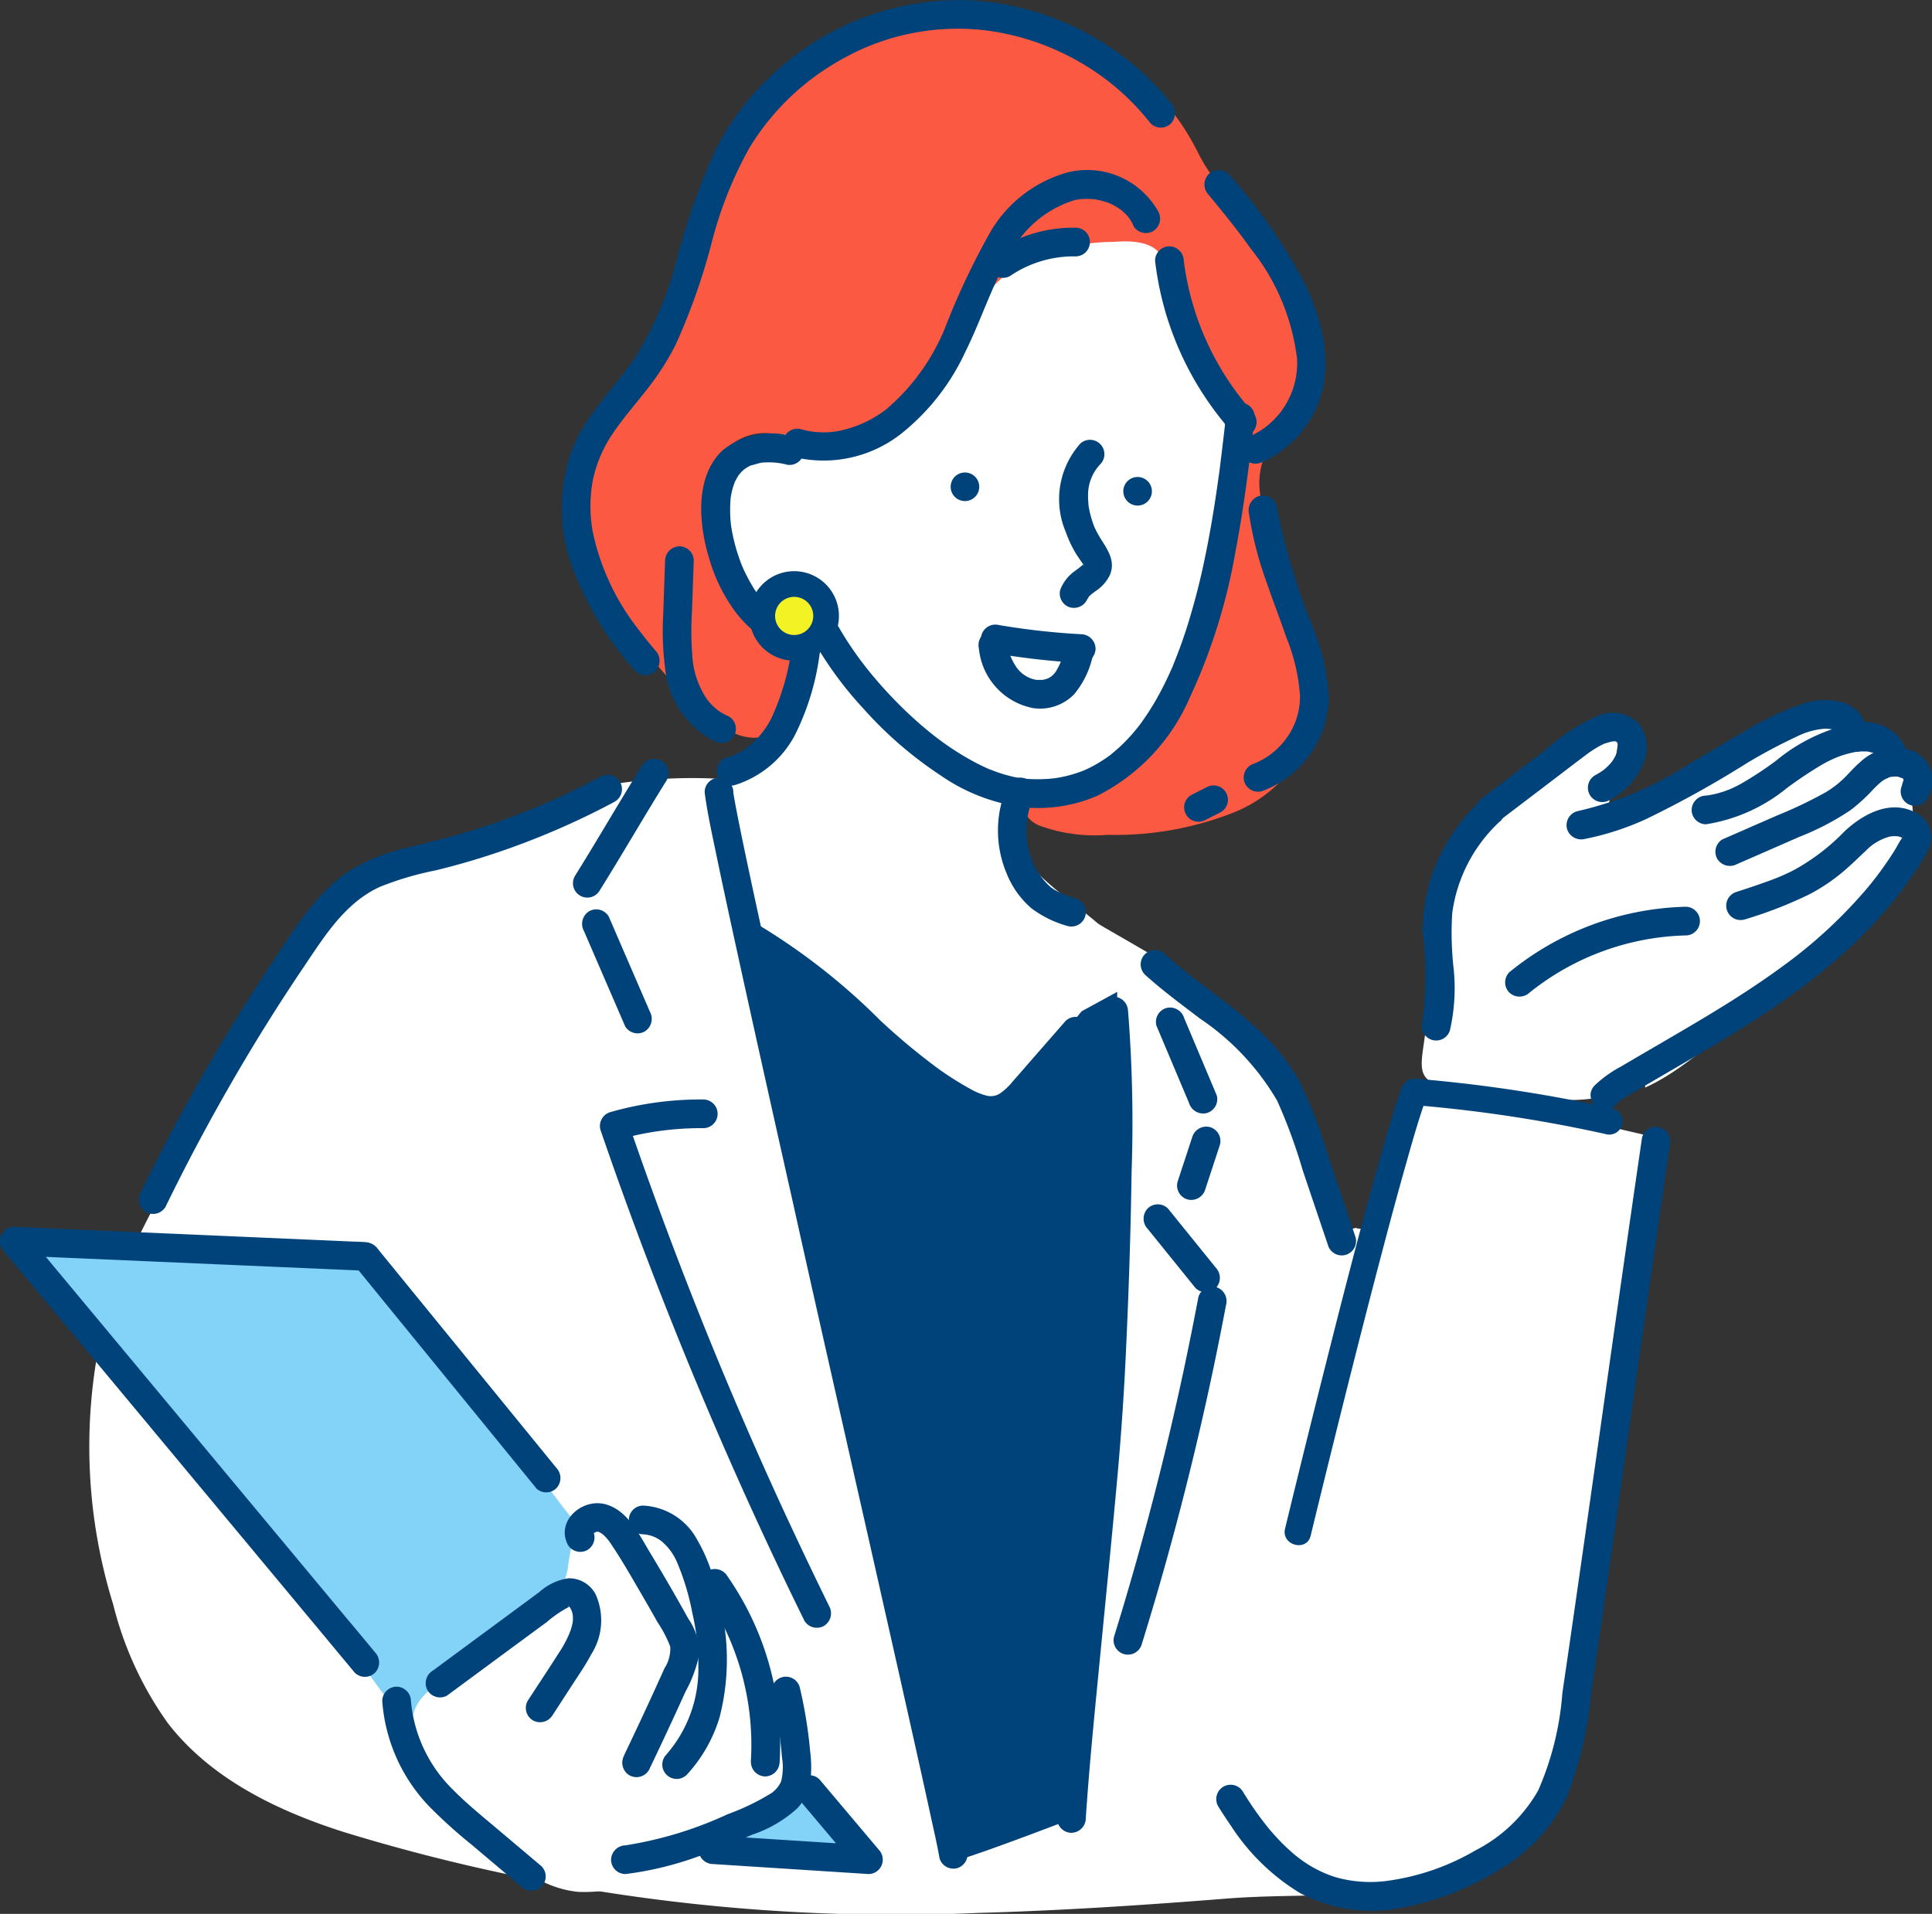
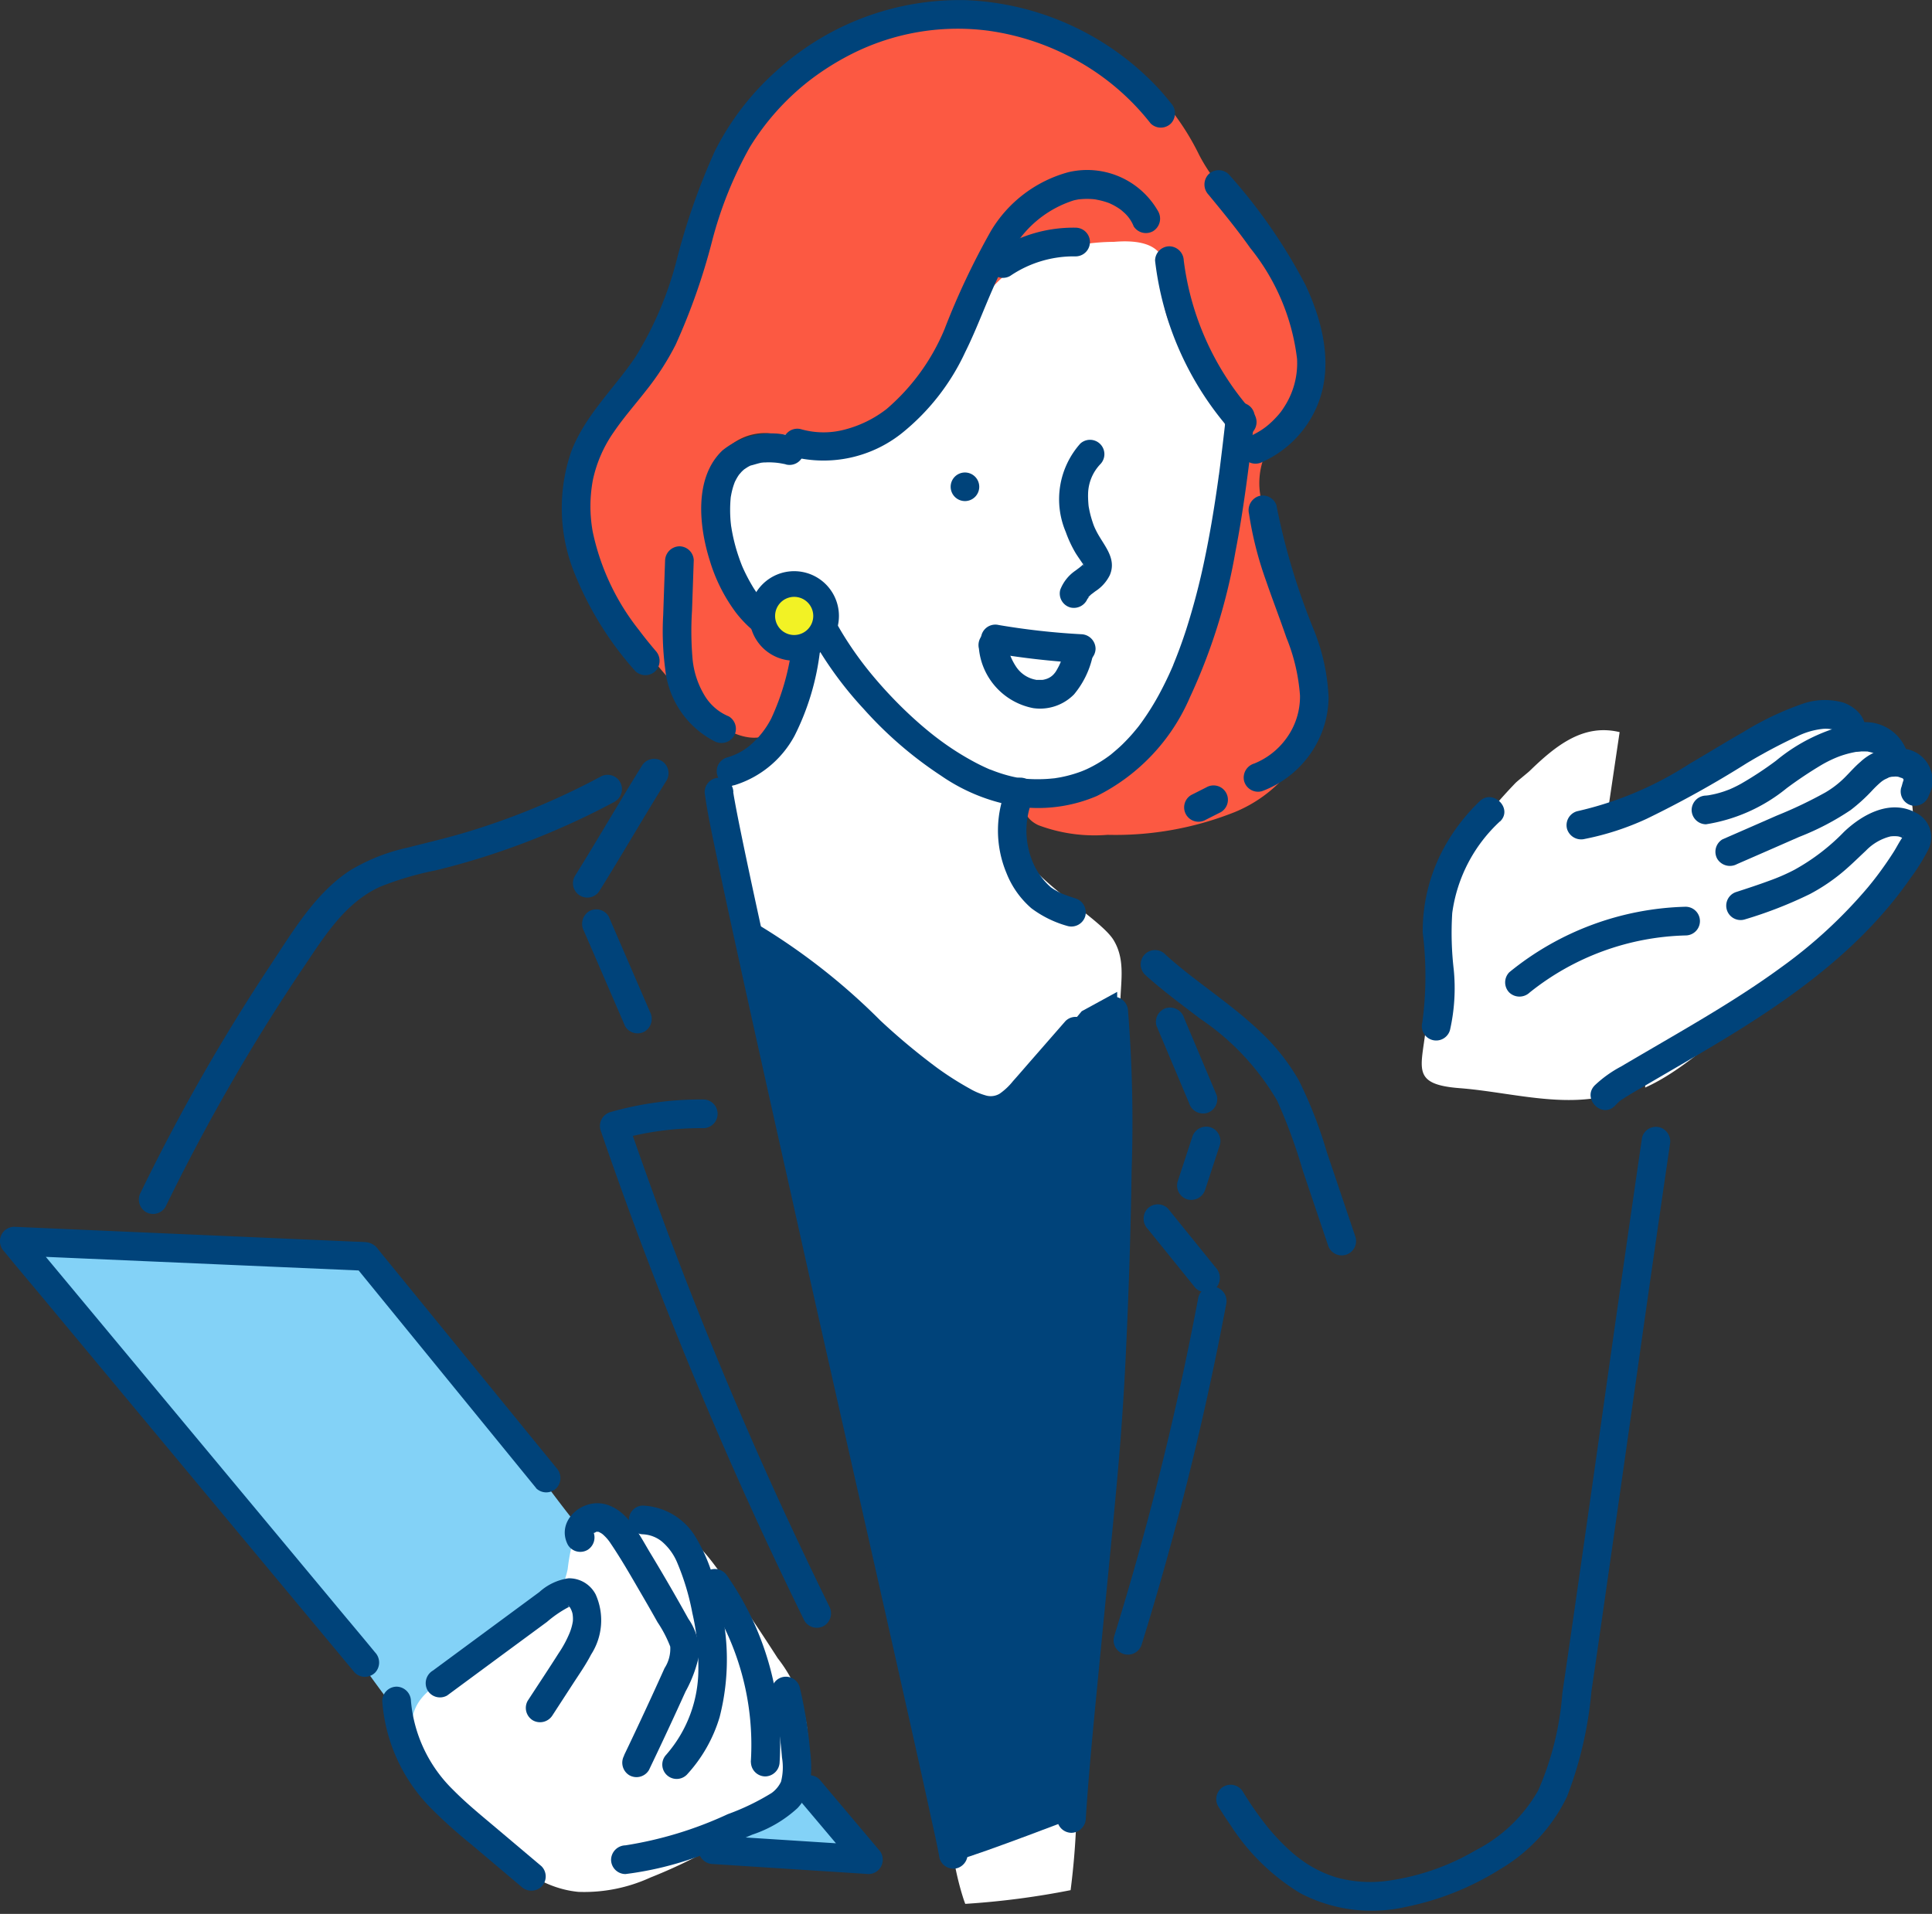
<svg xmlns="http://www.w3.org/2000/svg" id="グループ_14847" data-name="グループ 14847" width="96" height="95.112" viewBox="0 0 96 95.112">
  <rect x="0" y="0" width="96" height="95.112" fill="#333333" stroke="none" />
  <defs>
    <clipPath id="clip-path">
      <rect id="長方形_10682" data-name="長方形 10682" width="96" height="95.113" fill="none" />
    </clipPath>
  </defs>
  <g id="グループ_14435" data-name="グループ 14435" transform="translate(0)">
    <g id="グループ_14434" data-name="グループ 14434" clip-path="url(#clip-path)">
-       <path id="パス_58226" data-name="パス 58226" d="M18.952,80.336c.98-4.106,3.576-7.707,5.115-11.629.387-.987,2.141-2.4,2.552-3.373A20.736,20.736,0,0,1,28.795,60.7a17.381,17.381,0,0,1,4.032-3.292c.156-.105.313-.207.471-.31a38,38,0,0,0,5.8-1.353A13,13,0,0,0,44.172,52.9a25.633,25.633,0,0,1,8.5.025C57.9,53.843,62.7,56.27,67.2,59.012c1.546.944,3.1,1.79,4.594,2.7,1.41,1.112,3,2.034,4.01,3.566a.524.524,0,0,0,.173.169.467.467,0,0,0,.123.274,24.237,24.237,0,0,1,1.845,2.421c1,2.108,1.808,4.306,2.673,6.474a.52.52,0,0,0,.7.291.573.573,0,0,0,.544-.054,2.183,2.183,0,0,1,.094,1.3,24.208,24.208,0,0,0,1.67-5.346c.257-1.221-.119-2.768,1.333-2.941,1.647-.2,4.1.9,5.72,1.269l5.771,1.331c.038,5.271-1.116,10.443-2.189,15.573-1.084,5.185-1.5,10.468-2.849,15.587a10.134,10.134,0,0,1-1.107,2.856,6.9,6.9,0,0,1-3.894,2.813c-3.441,1.029-7.857.658-11.454.943-4.118.327-8.244.6-12.375.716a93.591,93.591,0,0,1-31.543-4.02c-3.322-1.059-6.626-2.66-8.75-5.423a17.283,17.283,0,0,1-2.707-5.889,26.515,26.515,0,0,1-.622-13.286" transform="translate(-13.958 -13.891)" fill="#fff" />
      <path id="パス_58227" data-name="パス 58227" d="M64.893,42.446c-.877.208-1.919.168-2.506.852-1.849,2.151,3.741,4.9,4.6,6.337.72,1.2.2,2.516.356,3.907.69,6.126-.175,12.272-.825,18.361-.475,4.453-.338,8.943-.77,13.4a37.158,37.158,0,0,0-.633,5.006,37.75,37.75,0,0,1-.269,6.531,39.95,39.95,0,0,1-5.234.681c-.032-.079-.06-.161-.087-.241-1.048-3.228-.678-6.715-1.635-9.941-.947-3.192-2.036-6.37-2.874-9.64-3-11.693-6-23.412-7.744-35.355a7.869,7.869,0,0,0,4.55-6.108,3.049,3.049,0,0,0-.116-1.51c-.465-1.161-1.432-.685-2.258-1.426a4.369,4.369,0,0,1-.957-1.383c-.9-1.85-1.752-4.41-.133-6.117.97-1.023,2.554-1.214,3.625-2.131,1.557-1.335,1.556-3.69,2.239-5.625A10.955,10.955,0,0,1,59.76,12.31,9.333,9.333,0,0,1,65.586,11.1c2.751.5,4.878,2.838,5.9,5.439,2.747,6.98,1.133,15.89-2.535,22.191-.95,1.63-2.224,3.278-4.06,3.713" transform="translate(-11.648 -2.908)" fill="#fff" />
      <path id="パス_58228" data-name="パス 58228" d="M62,.986A14.527,14.527,0,0,0,50.337,5.3a10.334,10.334,0,0,0-2.124,2.949c-.948,2.085-.921,4.494-1.755,6.628-1.122,2.875-3.715,5.032-4.622,7.982a9.725,9.725,0,0,0,.749,6.965,20,20,0,0,0,4.369,5.636c1,.962,2.5,1.923,3.669,1.173a2.862,2.862,0,0,0,.97-1.32,11.245,11.245,0,0,0,.695-2.137.666.666,0,0,0-.045-.548.74.74,0,0,0-.461-.208c-2.629-.558-4.219-3.38-4.468-6.056a5.422,5.422,0,0,1,.469-3.084,2.736,2.736,0,0,1,2.568-1.516c3.019.336,6.6-.023,8.471-2.858,1.274-1.933,1.864-4.084,3.922-5.423a10.308,10.308,0,0,1,4.828-1.224c.917-.078,2.086-.011,2.422.846a3.151,3.151,0,0,1,.017,1.368c-.132,1.957,1.346,3.591,2.373,5.262a5.16,5.16,0,0,1,.7,1.577,6.477,6.477,0,0,1,0,2.044,33.372,33.372,0,0,1-2.051,9.861c-1.337,3.094-3.822,5.878-7.087,6.717-.291.074-.633.174-.731.458-.126.366.257.7.61.859a7.93,7.93,0,0,0,3.428.476A16.008,16.008,0,0,0,73.566,40.6a6.8,6.8,0,0,0,4.043-4.708c.4-2.235-.675-4.43-1.473-6.556a28.126,28.126,0,0,1-1.162-3.954,3.664,3.664,0,0,1,.114-2.568c.452-.8,1.419-1.2,1.89-1.986a3.547,3.547,0,0,0,.3-2.19,14.7,14.7,0,0,0-2.1-6.137c-1.015-1.655-2.511-2.866-3.387-4.591A12.512,12.512,0,0,0,62,.986" transform="translate(-12.22 -0.24)" fill="#fc5942" />
      <path id="パス_58229" data-name="パス 58229" d="M12.395,66.413c-2.786,1.883-6.159.69-9.21.455-2.6-.2-1.818-1.1-1.644-3.422a38.044,38.044,0,0,1,.6-5.736c.5-2.191,2.293-4.428,3.812-6.008.088-.091.6-.5.695-.59,1.338-1.3,2.693-2.368,4.48-1.938q-.267,1.8-.535,3.608c2.18-.354,4.006-1.774,5.908-2.9s4.24-1.992,6.28-1.146a5.275,5.275,0,0,1,2.89,5.355,9.251,9.251,0,0,1-3.03,5.611c-1.564,1.507-3.429,2.336-5.2,3.588-1.633,1.153-3.217,2.73-5.043,3.547" transform="translate(69.35 -12.791)" fill="#fff" />
      <path id="パス_58230" data-name="パス 58230" d="M91.779,87.105a6.525,6.525,0,0,0-1.56-1.559,6.646,6.646,0,0,0-3.207-.726l-14.7-.81A173.669,173.669,0,0,1,87.86,103.18c2.921,4.178,6.014,8.767,10.853,10.374s10.173-.213,15.174.732c-3.935-4.845-8.08-9.488-12.269-14.111-3.629-4-6.471-8.824-9.839-13.07" transform="translate(-71.09 -22.203)" fill="#83d2f7" />
      <path id="パス_58231" data-name="パス 58231" d="M83.072,106.372a4.573,4.573,0,0,0,.544-1.4A9.754,9.754,0,0,1,84,103.149a1.471,1.471,0,0,1,1.418-1,9.383,9.383,0,0,1,1.165.483,5.387,5.387,0,0,0,1.271.034c1.463.051,2.536,1.348,3.379,2.545q1.454,2.064,2.818,4.188a7.134,7.134,0,0,1,1.512,4.054c-.107,2.011-1.809,3.547-3.506,4.631a25.369,25.369,0,0,1-4.33,2.215,7.9,7.9,0,0,1-3.569.714c-2.165-.2-3.9-1.848-5.265-3.538-.924-1.143-3.128-3.382-3-4.974.149-1.811,2.647-2.42,3.924-3.244a9.517,9.517,0,0,0,3.248-2.886" transform="translate(-55.408 -26.995)" fill="#fff" />
      <path id="パス_58232" data-name="パス 58232" d="M57.543,68.044a70.214,70.214,0,0,1,.175,7.987c-.043,3.013-.143,6.025-.285,9.034q-.15,3.208-.445,6.4c-.263,2.884-.553,5.766-.833,8.648-.241,2.482-.494,4.964-.672,7.451q-.022.3-.04.6a.73.73,0,0,1-.713.713.72.72,0,0,1-.714-.713c.141-2.336.385-4.667.61-7,.28-2.91.573-5.82.845-8.731.2-2.148.38-4.3.49-6.451q.223-4.4.31-8.81c.054-2.8.105-5.61-.093-8.4q-.026-.367-.063-.734a.717.717,0,0,1,.713-.713.729.729,0,0,1,.713.713" transform="translate(-1.49 -17.795)" fill="#00437a" />
-       <path id="パス_58233" data-name="パス 58233" d="M36.865,75.609a70.3,70.3,0,0,0-9.492-1.436l.636-.484c-.386,1.067-.7,2.163-1.006,3.253-.444,1.558-.864,3.124-1.276,4.691-.886,3.365-1.735,6.74-2.57,10.118q-.472,1.909-.936,3.82c-.2.825-1.472.476-1.272-.35q.972-4.01,1.981-8.01c.851-3.375,1.713-6.749,2.654-10.1.355-1.264.706-2.536,1.152-3.772a.675.675,0,0,1,.636-.484,72.973,72.973,0,0,1,9.843,1.483.66.66,0,1,1-.351,1.272" transform="translate(42.905 -19.254)" fill="#00437a" />
      <path id="パス_58234" data-name="パス 58234" d="M40.225,77.029q-.807,5.511-1.586,11.025-.747,5.261-1.5,10.521-.4,2.805-.811,5.609a19.224,19.224,0,0,1-1.215,5.227,8.463,8.463,0,0,1-3.32,3.6,14,14,0,0,1-4.717,1.88,7.645,7.645,0,0,1-5.218-.69,10.713,10.713,0,0,1-3.434-3.338c-.223-.319-.434-.645-.639-.976a.713.713,0,1,1,1.232-.72,16.43,16.43,0,0,0,1.236,1.767,11.234,11.234,0,0,0,.756.832q.19.189.391.366c.1.093.3.257.363.3a5.866,5.866,0,0,0,1.86.977,6.3,6.3,0,0,0,2.466.193,11.805,11.805,0,0,0,4.476-1.525,7.532,7.532,0,0,0,3.119-2.98,14.781,14.781,0,0,0,1.2-4.83q.4-2.721.789-5.445.733-5.106,1.454-10.215.748-5.281,1.514-10.558l.205-1.406a.717.717,0,0,1,.877-.5.731.731,0,0,1,.5.877" transform="translate(42.748 -20.12)" fill="#00437a" />
      <path id="パス_58235" data-name="パス 58235" d="M40.1,64.426c1.488,1.343,3.186,2.381,4.668,3.792a10.321,10.321,0,0,1,1.944,2.445A21.3,21.3,0,0,1,48.1,74.218q.715,2.12,1.431,4.24a.713.713,0,1,1-1.375.379q-.624-1.845-1.246-3.691a27.022,27.022,0,0,0-1.274-3.474,12.524,12.524,0,0,0-3.83-4.076c-.919-.7-1.852-1.387-2.711-2.162A.713.713,0,1,1,40.1,64.426" transform="translate(17.826 -16.973)" fill="#00437a" />
      <path id="パス_58236" data-name="パス 58236" d="M47.048,17.35a13.93,13.93,0,0,0,3.414,7.517.73.73,0,0,1,0,1.009.721.721,0,0,1-1.009,0,15.487,15.487,0,0,1-3.831-8.526.716.716,0,0,1,.713-.713.729.729,0,0,1,.712.713" transform="translate(11.773 -4.397)" fill="#00437a" />
      <path id="パス_58237" data-name="パス 58237" d="M80.4,6.136a12.159,12.159,0,0,0-3.612-3.1A12.529,12.529,0,0,0,72.3,1.522a11.693,11.693,0,0,0-6.756,1.16A13.321,13.321,0,0,0,63.526,3.94,12.421,12.421,0,0,0,60.48,7.317a19.526,19.526,0,0,0-1.887,4.72,31.376,31.376,0,0,1-1.8,5.1,13.332,13.332,0,0,1-1.478,2.287c-.53.68-1.093,1.315-1.574,2.02a6.521,6.521,0,0,0-1.057,2.407,7.1,7.1,0,0,0-.008,2.574,11.753,11.753,0,0,0,2.309,4.9c.258.347.533.682.812,1.013a.732.732,0,0,1,0,1.008.719.719,0,0,1-1.009,0,16.439,16.439,0,0,1-3.094-5.057,8.619,8.619,0,0,1-.077-5.875c.7-1.8,2.125-3.109,3.179-4.67a17.314,17.314,0,0,0,2.072-4.9,32.863,32.863,0,0,1,1.876-5.334A13.4,13.4,0,0,1,61.831,3.5a13.539,13.539,0,0,1,9.4-3.492,13.858,13.858,0,0,1,9.345,4.164c.294.3.57.623.832.954a.737.737,0,0,1,0,1.009.718.718,0,0,1-1.009,0" transform="translate(-23.224 0)" fill="#00437a" />
      <path id="パス_58238" data-name="パス 58238" d="M42.178,11.7a26.909,26.909,0,0,1,3.81,5.494c.97,2.067,1.5,4.494.3,6.583a5.309,5.309,0,0,1-2.429,2.212.736.736,0,0,1-.976-.255.719.719,0,0,1,.255-.976,4.685,4.685,0,0,0,.548-.28,3.353,3.353,0,0,0,.477-.344,4.575,4.575,0,0,0,.413-.405,2.8,2.8,0,0,0,.337-.439,3.987,3.987,0,0,0,.658-2.416,10.8,10.8,0,0,0-2.329-5.516c-.647-.916-1.359-1.783-2.072-2.648a.735.735,0,0,1,0-1.009.72.72,0,0,1,1.009,0" transform="translate(18.879 -3.037)" fill="#00437a" />
      <path id="パス_58239" data-name="パス 58239" d="M42.391,34a33.5,33.5,0,0,0,1.872,6.2,10.116,10.116,0,0,1,.713,3.315,4.963,4.963,0,0,1-.828,2.68,5.092,5.092,0,0,1-2.491,1.975.719.719,0,0,1-.877-.5.728.728,0,0,1,.5-.876,3.664,3.664,0,0,0,1.6-1.256,3.512,3.512,0,0,0,.675-2.124,9.4,9.4,0,0,0-.677-2.882c-.326-.949-.689-1.886-1.015-2.836a17.682,17.682,0,0,1-.842-3.32.738.738,0,0,1,.5-.877.718.718,0,0,1,.877.5" transform="translate(21.041 -8.849)" fill="#00437a" />
      <path id="パス_58240" data-name="パス 58240" d="M49.379,54.386l-.748.378a.713.713,0,0,1-.72-1.232l.748-.378a.713.713,0,0,1,.72,1.232" transform="translate(11.282 -14.025)" fill="#00437a" />
      <path id="パス_58241" data-name="パス 58241" d="M82.331,37.614q-.042,1.249-.086,2.5a15.973,15.973,0,0,0,.029,2.4,4.293,4.293,0,0,0,.58,1.775,2.519,2.519,0,0,0,.5.613,2.457,2.457,0,0,0,.72.452.718.718,0,0,1,.256.976.732.732,0,0,1-.976.255A4.564,4.564,0,0,1,80.914,43a14.36,14.36,0,0,1-.1-2.685q.046-1.351.094-2.7a.727.727,0,0,1,.713-.713.719.719,0,0,1,.712.713" transform="translate(-47.86 -9.753)" fill="#00437a" />
      <path id="パス_58242" data-name="パス 58242" d="M69.553,14.265a1.826,1.826,0,0,0-.52-.706c-.035-.032-.07-.063-.107-.092.012.01.07.052,0,0s-.135-.095-.206-.138-.143-.084-.218-.121c-.029-.015-.216-.1-.123-.061A3.548,3.548,0,0,0,67.9,13c-.082-.02-.165-.035-.248-.051s-.006,0,.01,0c-.06-.007-.12-.013-.18-.017a3.725,3.725,0,0,0-.471,0l-.145.011s-.12.015-.049.005-.045.009-.048.01c-.058.013-.117.023-.176.037a5.4,5.4,0,0,0-3.208,2.746c-.887,1.522-1.409,3.221-2.192,4.794a11.217,11.217,0,0,1-3.153,4.035,6.246,6.246,0,0,1-5.382,1.176.713.713,0,0,1,.38-1.375,4.088,4.088,0,0,0,2.2.008,5.7,5.7,0,0,0,2.045-1.012,10.555,10.555,0,0,0,2.874-3.953,36.838,36.838,0,0,1,2.309-4.892,6.448,6.448,0,0,1,3.855-2.926,4.055,4.055,0,0,1,4.462,1.955.732.732,0,0,1-.256.976.72.72,0,0,1-.976-.256" transform="translate(-13.23 -3.04)" fill="#00437a" />
      <path id="パス_58243" data-name="パス 58243" d="M61.227,16.806a5.613,5.613,0,0,0-3.248.97.713.713,0,1,1-.72-1.231,6.956,6.956,0,0,1,3.968-1.165.713.713,0,0,1,0,1.426" transform="translate(-7.782 -4.065)" fill="#00437a" />
      <path id="パス_58244" data-name="パス 58244" d="M80.216,43.667a12.593,12.593,0,0,1-1.262,4.2,5.092,5.092,0,0,1-2.965,2.45.713.713,0,0,1-.379-1.375,3.038,3.038,0,0,0,1.237-.692A4.37,4.37,0,0,0,77.8,47a12.1,12.1,0,0,0,1.04-3.716.719.719,0,0,1,.877-.5.73.73,0,0,1,.5.877" transform="translate(-39.473 -11.303)" fill="#00437a" />
      <path id="パス_58245" data-name="パス 58245" d="M66.572,53.247c.021.184-.035-.223-.007-.047.009.055.017.11.026.165.024.15.052.3.079.449.081.438.168.875.257,1.311.278,1.363.57,2.724.865,4.083Q68.4,62,69.019,64.8q.737,3.324,1.482,6.645.8,3.583,1.611,7.164.813,3.61,1.63,7.22.767,3.395,1.533,6.79.664,2.947,1.326,5.895.5,2.233.993,4.467c.188.859.381,1.718.552,2.582.018.094.037.188.053.283a.734.734,0,0,1-.5.877.718.718,0,0,1-.877-.5c-.119-.687-.279-1.368-.427-2.048q-.443-2.037-.9-4.071-.623-2.79-1.253-5.579-.747-3.321-1.5-6.64-.812-3.594-1.624-7.189T69.5,73.471q-.766-3.407-1.524-6.816-.656-2.945-1.3-5.894c-.326-1.491-.649-2.984-.959-4.478-.178-.855-.364-1.711-.5-2.572-.024-.154-.047-.309-.064-.463a.717.717,0,0,1,.713-.713.73.73,0,0,1,.713.713" transform="translate(-30.139 -13.884)" fill="#00437a" />
      <path id="パス_58246" data-name="パス 58246" d="M74.183,68.223l-1.656,1.9a14.387,14.387,0,0,1-1.491,1.633,2.411,2.411,0,0,1-2.227.526,6.938,6.938,0,0,1-1.906-.945,54.637,54.637,0,0,1-6.167-5.145,19.391,19.391,0,0,0-3.51-2.5.713.713,0,0,1,.72-1.231,31.632,31.632,0,0,1,6.028,4.733,32.39,32.39,0,0,0,2.841,2.368,15.774,15.774,0,0,0,1.61,1.023,3.333,3.333,0,0,0,.762.326.865.865,0,0,0,.714-.077,3.123,3.123,0,0,0,.664-.625c.3-.335.589-.674.884-1.011l1.724-1.974a.713.713,0,1,1,1.009,1.009" transform="translate(-20.231 -16.481)" fill="#00437a" />
      <path id="パス_58247" data-name="パス 58247" d="M58.877,53.6a4.047,4.047,0,0,0,0,3.123,3.411,3.411,0,0,0,.892,1.249c.093.082-.015-.007.044.033s.092.063.139.091a3.775,3.775,0,0,0,.358.189c.11.053-.013,0,.057.024s.114.044.171.065c.15.055.3.105.452.154a.728.728,0,0,1,.5.877.72.72,0,0,1-.877.5,5.409,5.409,0,0,1-1.8-.881,4.482,4.482,0,0,1-1.24-1.75,5.489,5.489,0,0,1,.071-4.392.718.718,0,0,1,.976-.256.73.73,0,0,1,.256.976" transform="translate(-7.561 -13.885)" fill="#00437a" />
      <path id="パス_58248" data-name="パス 58248" d="M68.408,27.913c-.258,2.239-.526,4.478-.955,6.692a28.7,28.7,0,0,1-2.264,7.242,9.8,9.8,0,0,1-4.623,4.9,7.441,7.441,0,0,1-3.558.569,9.235,9.235,0,0,1-4.185-1.58,19.49,19.49,0,0,1-3.846-3.321,18.347,18.347,0,0,1-2.753-3.864c-.164-.319-.309-.647-.444-.979a.718.718,0,0,1,.5-.877.731.731,0,0,1,.877.5c.05.122,0,.01-.007-.013l.046.107c.032.072.065.144.1.216.07.148.143.3.22.44.163.309.338.612.524.908a17.486,17.486,0,0,0,1.232,1.722,21.678,21.678,0,0,0,1.651,1.806q.428.418.88.811c.291.252.622.522.862.7a13.761,13.761,0,0,0,1.926,1.223q.228.118.462.225c.071.032.143.065.215.095-.113-.047-.007,0,.014,0l.183.071a7.255,7.255,0,0,0,.939.284c.148.033.3.06.446.083-.175-.027.068.006.1.009.076.007.152.013.227.018a7.6,7.6,0,0,0,.878,0c.132-.007.262-.02.394-.033.185-.019-.117.021.066-.009.075-.013.151-.024.226-.038a6.364,6.364,0,0,0,.748-.189c.117-.037.232-.077.346-.121.065-.026.2-.085.054-.02.066-.029.132-.058.2-.089a6.468,6.468,0,0,0,.655-.356c.109-.068.216-.138.321-.213.046-.032.092-.065.138-.1.026-.019.051-.039.077-.057.071-.051-.112.091-.011.007.2-.168.4-.335.585-.518s.36-.368.527-.563c.082-.1.163-.193.241-.292l.063-.08c-.013.016-.093.125-.018.022.04-.055.082-.11.122-.166a12.759,12.759,0,0,0,.895-1.434q.2-.373.383-.757c.06-.125.118-.252.174-.378.031-.068.06-.137.09-.205l.044-.1c-.038.088-.025.06,0-.012q.342-.834.621-1.692a34.377,34.377,0,0,0,.931-3.551c.242-1.152.438-2.314.607-3.479.021-.14.04-.28.06-.419.008-.06.016-.121.025-.181,0-.035.009-.068.014-.1.013-.092-.02.149,0,.011q.053-.4.1-.794.09-.722.172-1.443c.025-.213.049-.427.074-.641A.734.734,0,0,1,67.7,27.2a.718.718,0,0,1,.713.713" transform="translate(-6.065 -7.189)" fill="#00437a" />
      <path id="パス_58249" data-name="パス 58249" d="M78.3,30.818c-.063-.013-.127-.026-.191-.038-.039-.007-.226-.038-.15-.026s-.085-.01-.112-.013q-.1-.01-.2-.015c-.116-.006-.232-.008-.348,0-.051,0-.1,0-.152.008-.085.006-.171.025-.028,0-.2.038-.386.106-.581.151-.04.01.14-.07.018-.006-.035.019-.072.036-.108.056-.081.045-.153.1-.233.149-.035.019.119-.107.023-.015-.032.031-.067.06-.1.091-.06.058-.109.127-.168.185-.028.028.091-.134.019-.021-.025.038-.051.075-.075.114-.045.072-.085.148-.124.224s-.046.107,0-.007c-.015.038-.03.076-.044.114-.033.09-.063.182-.088.276s-.041.165-.058.248c-.008.043-.015.085-.024.128-.035.191.005-.082-.005.028a6.667,6.667,0,0,0-.007,1.206c.005.056.011.112.018.168,0,.027.025.186.009.074s.008.048.013.075c.009.057.018.114.029.171.04.22.089.438.146.655s.118.416.188.62c.032.093.065.187.1.28.02.053.041.107.062.16.01.023.02.045.028.068.032.091-.056-.124-.015-.036a8.794,8.794,0,0,0,.572,1.091q.082.128.17.252c.032.046.067.09.1.135-.071-.1-.057-.072,0,0a5.507,5.507,0,0,0,.715.714,2.051,2.051,0,0,0,1.975.48.735.735,0,0,1,.976.255.718.718,0,0,1-.255.976c-1.733.775-3.49-.213-4.564-1.6a8.3,8.3,0,0,1-1.3-2.585c-.536-1.694-.8-4.129.632-5.483a3.833,3.833,0,0,1,3.52-.676.713.713,0,1,1-.379,1.375" transform="translate(-39.26 -7.745)" fill="#00437a" />
      <path id="パス_58250" data-name="パス 58250" d="M57.429,30.9a2.2,2.2,0,0,0-.62,1.5c-.005.171.006.339.018.508.01.088.01.1,0,.029.007.049.015.1.024.145q.02.109.044.216a5.017,5.017,0,0,0,.142.5,2.547,2.547,0,0,0,.164.4c.349.72,1.056,1.36.689,2.225a2.012,2.012,0,0,1-.722.806L57,37.357c-.11.08.06-.065-.068.056-.049.047-.1.092-.144.143.13-.143-.053.165.015-.024a.732.732,0,0,1-.877.5.72.72,0,0,1-.5-.877,2.032,2.032,0,0,1,.756-.954l.193-.145c.029-.021.163-.137.045-.032.057-.05.111-.1.166-.155.117-.113-.092.068.013-.029q-.051.137-.015.022a.111.111,0,0,0,0,.108c.023-.045-.064-.145-.1-.2-.1-.149-.2-.289-.294-.44A5.978,5.978,0,0,1,55.7,34.28a4.158,4.158,0,0,1,.721-4.39A.714.714,0,0,1,57.429,30.9" transform="translate(-2.743 -7.844)" fill="#00437a" />
      <path id="パス_58251" data-name="パス 58251" d="M61.485,44.1A39.288,39.288,0,0,1,57,43.588a.714.714,0,0,1,.379-1.376,35.846,35.846,0,0,0,4.1.458.731.731,0,0,1,.713.714.719.719,0,0,1-.713.712" transform="translate(-7.754 -11.152)" fill="#00437a" />
      <path id="パス_58252" data-name="パス 58252" d="M62.319,43.876a4.422,4.422,0,0,1-.927,1.891,2.368,2.368,0,0,1-2.023.68,3.343,3.343,0,0,1-2.7-2.958.734.734,0,0,1,.5-.877.718.718,0,0,1,.877.5,2.932,2.932,0,0,0,.492,1.308,1.5,1.5,0,0,0,1,.624c.125.019-.08,0,.046,0,.065,0,.13,0,.2,0,.026,0,.119-.011.043,0A1.351,1.351,0,0,0,60.009,45a.851.851,0,0,0,.428-.3c-.043.051.024-.029.032-.04a1.874,1.874,0,0,0,.1-.168c.033-.057.063-.116.093-.176,0-.007.051-.111.026-.051a6.524,6.524,0,0,0,.253-.769.713.713,0,1,1,1.375.379" transform="translate(-8.027 -11.256)" fill="#00437a" />
      <path id="パス_58253" data-name="パス 58253" d="M89.987,52.332c-1.129,1.809-2.193,3.659-3.323,5.469a.713.713,0,1,1-1.231-.72c1.129-1.809,2.193-3.659,3.322-5.469a.713.713,0,1,1,1.232.72" transform="translate(-56.865 -13.548)" fill="#00437a" />
      <path id="パス_58254" data-name="パス 58254" d="M87.792,61.779l2.049,4.738a.737.737,0,0,1-.256.976.718.718,0,0,1-.976-.255q-1.024-2.369-2.049-4.739a.737.737,0,0,1,.256-.976.719.719,0,0,1,.976.256" transform="translate(-57.546 -16.236)" fill="#00437a" />
      <path id="パス_58255" data-name="パス 58255" d="M79.5,75.693a14.911,14.911,0,0,0-4.232.575l.5-.877q1.651,4.813,3.535,9.541,1.878,4.711,3.991,9.324,1.2,2.613,2.466,5.193a.732.732,0,0,1-.256.976.719.719,0,0,1-.976-.256q-2.267-4.612-4.305-9.331-2.053-4.756-3.873-9.608-1.017-2.716-1.958-5.46a.721.721,0,0,1,.5-.877,16.334,16.334,0,0,1,4.611-.626.713.713,0,0,1,0,1.426" transform="translate(-44.558 -19.628)" fill="#00437a" />
      <path id="パス_58256" data-name="パス 58256" d="M49.669,68.578l1.621,3.845a.717.717,0,0,1-.5.877.732.732,0,0,1-.877-.5l-1.621-3.845a.717.717,0,0,1,.5-.877.732.732,0,0,1,.877.5" transform="translate(9.17 -17.986)" fill="#00437a" />
      <path id="パス_58257" data-name="パス 58257" d="M50.185,77l-.729,2.22a.729.729,0,0,1-.877.5.72.72,0,0,1-.5-.877l.729-2.22a.729.729,0,0,1,.877-.5.72.72,0,0,1,.5.877" transform="translate(10.433 -20.112)" fill="#00437a" />
      <path id="パス_58258" data-name="パス 58258" d="M49.308,81.557q1.19,1.472,2.38,2.944a.736.736,0,0,1,0,1.009.719.719,0,0,1-1.009,0q-1.19-1.472-2.38-2.944a.736.736,0,0,1,0-1.009.719.719,0,0,1,1.009,0" transform="translate(8.726 -21.5)" fill="#00437a" />
      <path id="パス_58259" data-name="パス 58259" d="M53.248,87.811q-1.256,6.662-3.1,13.193-.521,1.842-1.088,3.67a.713.713,0,1,1-1.375-.379q2.006-6.475,3.431-13.109.4-1.873.756-3.754a.719.719,0,0,1,.877-.5.727.727,0,0,1,.5.876" transform="translate(7.675 -22.97)" fill="#00437a" />
      <path id="パス_58260" data-name="パス 58260" d="M74.694,41.034a1.586,1.586,0,1,0,1.586-1.586,1.586,1.586,0,0,0-1.586,1.586" transform="translate(-36.818 -10.426)" fill="#f2f225" />
      <path id="パス_58261" data-name="パス 58261" d="M76.049,43.03a2.224,2.224,0,1,0-2.224-2.224,2.227,2.227,0,0,0,2.224,2.224m0-3.172a.948.948,0,1,1-.948.948.949.949,0,0,1,.948-.948" transform="translate(-36.587 -10.197)" fill="#00437a" />
      <path id="パス_58262" data-name="パス 58262" d="M24.638,62.674a12.9,12.9,0,0,0-7.751,2.838.734.734,0,0,1-1.009,0,.719.719,0,0,1,0-1.009,14.428,14.428,0,0,1,8.759-3.255.713.713,0,0,1,0,1.426" transform="translate(59.119 -16.187)" fill="#00437a" />
      <path id="パス_58263" data-name="パス 58263" d="M7.3,58.734c.539-.176,1.079-.352,1.61-.549a9.823,9.823,0,0,0,1.238-.537,10.447,10.447,0,0,0,2.487-1.9c.923-.877,2.307-1.629,3.564-.944a1.356,1.356,0,0,1,.634,1.8,9.908,9.908,0,0,1-.887,1.432c-2.486,3.594-6.061,6.1-9.764,8.314-1.063.635-2.136,1.253-3.205,1.879-.454.266-.917.524-1.358.811-.049.032-.1.066-.145.1-.132.088.135-.128-.006.007-.074.071-.147.142-.219.216-.639.662-1.646-.347-1.009-1.008a5.933,5.933,0,0,1,1.312-.941c.925-.546,1.855-1.084,2.782-1.627,1.764-1.034,3.52-2.09,5.173-3.3A23.861,23.861,0,0,0,13.826,58.5c.311-.377.557-.7.845-1.112q.219-.312.424-.634c.154-.241.283-.512.451-.742.057-.077.015-.141.018.015,0,.039.034.066.035.1,0-.051-.054-.068-.115-.093a.567.567,0,0,0-.205-.06,1.6,1.6,0,0,0-.342.006,2.555,2.555,0,0,0-1.221.71c-.461.43-.9.873-1.4,1.26a9.35,9.35,0,0,1-1.378.893A20.879,20.879,0,0,1,7.683,60.11.713.713,0,0,1,7.3,58.734" transform="translate(78.998 -14.414)" fill="#00437a" />
      <path id="パス_58264" data-name="パス 58264" d="M9.227,52.5c.042-.116.065-.246.111-.358.017-.04-.031-.154.028-.017a.82.82,0,0,0-.057-.1q.082.1,0,.015c.071.049.073.051.005.005a1.112,1.112,0,0,0-.1-.058c.14.073-.09-.019-.124-.03-.083-.015-.084-.018,0-.006-.043,0-.087-.007-.131-.009s-.294.024-.137,0A1.783,1.783,0,0,0,8.566,52c.149-.048-.132.073-.168.094a1.339,1.339,0,0,0-.188.132,5.206,5.206,0,0,0-.416.4,8.625,8.625,0,0,1-1.081.984,13.051,13.051,0,0,1-2.554,1.332q-1.545.679-3.091,1.352a.736.736,0,0,1-.976-.255.718.718,0,0,1,.256-.976q1.353-.589,2.705-1.183a21.4,21.4,0,0,0,2.414-1.151,4.8,4.8,0,0,0,.916-.7c.275-.27.525-.566.82-.816a2.543,2.543,0,0,1,2.262-.639,1.586,1.586,0,0,1,1.138,2.3.731.731,0,0,1-.877.5.719.719,0,0,1-.5-.877" transform="translate(85.242 -13.352)" fill="#00437a" />
      <path id="パス_58265" data-name="パス 58265" d="M12.516,50.245a5.043,5.043,0,0,0-1.048.258,5.986,5.986,0,0,0-.86.411,20.438,20.438,0,0,0-1.743,1.162,8.4,8.4,0,0,1-4.018,1.8.719.719,0,0,1-.714-.714.729.729,0,0,1,.714-.713l.146-.015q-.1.013.026-.007c.094-.019.188-.035.282-.058a4.916,4.916,0,0,0,.477-.139c.067-.024.132-.049.2-.074s.088-.035.026-.009l.129-.057c.15-.068.3-.143.443-.222A17.389,17.389,0,0,0,8.323,50.72a8.829,8.829,0,0,1,3.815-1.85.738.738,0,0,1,.877.5.718.718,0,0,1-.5.877" transform="translate(79.923 -12.913)" fill="#00437a" />
      <path id="パス_58266" data-name="パス 58266" d="M3.52,50.484c-.026-.079-.024-.079.005,0-.038-.059-.042-.068-.012-.028.1.058-.132-.116-.044-.045.056.044-.121-.067-.145-.079.11.054-.052-.016-.083-.025-.068-.021-.135-.035-.2-.05-.154-.035.052-.008-.094-.011a3.645,3.645,0,0,0-.491.013.717.717,0,0,1-.713-.713.729.729,0,0,1,.713-.713A2.179,2.179,0,0,1,4.9,50.105a.713.713,0,1,1-1.375.379" transform="translate(89.798 -12.901)" fill="#00437a" />
      <path id="パス_58267" data-name="パス 58267" d="M17.914,48.627c.063-.176.016.105.016.132,0-.025.031.1.038.089s-.131-.078-.078-.061a1.688,1.688,0,0,0-.628-.071,3.753,3.753,0,0,0-1.3.378,27.34,27.34,0,0,0-2.482,1.32,51.328,51.328,0,0,1-4.992,2.774,13.594,13.594,0,0,1-3.075,1,.733.733,0,0,1-.878-.5.72.72,0,0,1,.5-.877,17.23,17.23,0,0,0,5.578-2.353c.9-.524,1.779-1.07,2.682-1.583a14.976,14.976,0,0,1,2.934-1.4,3.387,3.387,0,0,1,2.041-.062c.639.224,1.283.857,1.02,1.594a.731.731,0,0,1-.877.5.719.719,0,0,1-.5-.877" transform="translate(73.33 -12.496)" fill="#00437a" />
-       <path id="パス_58268" data-name="パス 58268" d="M19.626,52.347q1.533-1.163,3.063-2.327a9.4,9.4,0,0,1,2.728-1.755,1.816,1.816,0,0,1,1.913.4,1.914,1.914,0,0,1,.3,1.872,3.537,3.537,0,0,1-1.716,1.944.713.713,0,1,1-.719-1.231,3.855,3.855,0,0,0,.435-.274c-.105.077.033-.029.066-.059a2.534,2.534,0,0,0,.187-.18c.051-.053.1-.109.145-.165-.09.106,0,0,.03-.046a2.7,2.7,0,0,0,.2-.367c-.057.123-.023.054,0-.023.019-.056.032-.113.047-.169.043-.178.028-.01.005,0,.024-.015.006-.169.007-.2s-.006-.039,0-.057c.015-.083.04.158.013.079a.842.842,0,0,1-.028-.122c-.033-.159.066.078.008.01-.018-.022-.108-.188-.034-.068s-.035-.018-.046-.036c-.034-.059.069.079.077.06s-.052-.027-.057-.036a.522.522,0,0,0-.061-.032c-.066.021.185.049.069.033a.6.6,0,0,1-.071-.02c-.049-.015-.118.013-.021-.007.117-.024-.031,0-.072,0-.085,0-.188.033-.041,0a4.153,4.153,0,0,0-.421.119c-.125.045-.028.013,0,0-.041.019-.082.038-.121.058-.085.043-.169.089-.252.138a6.152,6.152,0,0,0-.547.371c-.45.337-.895.68-1.342,1.02l-3.022,2.3a.718.718,0,0,1-.976-.256.731.731,0,0,1,.255-.976" transform="translate(54.075 -12.728)" fill="#00437a" />
      <path id="パス_58269" data-name="パス 58269" d="M32.763,55.044A7.579,7.579,0,0,0,30.389,59.6a15.765,15.765,0,0,0,.075,2.813,9.434,9.434,0,0,1-.186,3,.713.713,0,0,1-1.375-.38,17.288,17.288,0,0,0,.019-4.458,8.663,8.663,0,0,1,1.218-4.5,9.607,9.607,0,0,1,1.614-2.031c.663-.635,1.672.372,1.009,1.009" transform="translate(41.772 -14.228)" fill="#00437a" />
      <path id="パス_58270" data-name="パス 58270" d="M90.214,111.2l5.3-3.91a2.718,2.718,0,0,1,1.449-.682,1.486,1.486,0,0,1,1.346.8,3.137,3.137,0,0,1-.225,2.987c-.255.494-.575.953-.878,1.418l-1.039,1.6a.728.728,0,0,1-.976.255.721.721,0,0,1-.256-.976c.514-.789,1.037-1.574,1.542-2.37a5.582,5.582,0,0,0,.548-1.022,2.576,2.576,0,0,0,.152-.558,1.528,1.528,0,0,0-.019-.386,1.039,1.039,0,0,0-.125-.3c-.049-.053-.017-.026,0-.012-.185-.16-.052-.02-.05-.021.085-.014-.023.021-.037.027a5.741,5.741,0,0,0-1.055.725l-2.308,1.7-2.65,1.956a.718.718,0,0,1-.976-.256.73.73,0,0,1,.256-.976" transform="translate(-68.712 -28.174)" fill="#00437a" />
      <path id="パス_58271" data-name="パス 58271" d="M86.207,114.06q.681-1.42,1.339-2.851.34-.739.673-1.481a1.773,1.773,0,0,0,.282-1.07,6.076,6.076,0,0,0-.633-1.214q-.375-.669-.761-1.331c-.506-.868-1.006-1.752-1.569-2.585a2.055,2.055,0,0,0-.337-.4.686.686,0,0,0-.194-.138c-.068-.038-.021-.016,0-.009l-.121-.042c.088.03-.1.012-.012,0s-.105.028-.1.028c.131-.041-.146.1-.038.013a.728.728,0,0,0-.093.091c.072-.083.01.008,0,.008.027,0,.033-.111.012,0a.283.283,0,0,0-.01-.2.729.729,0,0,1-.256.976.72.72,0,0,1-.976-.256c-.607-1.177.7-2.321,1.862-2.016,1.129.3,1.7,1.55,2.257,2.464q.966,1.6,1.869,3.228a2.956,2.956,0,0,1,.534,1.8,6.494,6.494,0,0,1-.675,1.819q-.887,1.96-1.818,3.9a.72.72,0,0,1-.976.256.728.728,0,0,1-.256-.976" transform="translate(-55.197 -26.83)" fill="#00437a" />
      <path id="パス_58272" data-name="パス 58272" d="M83.258,114.064a6.452,6.452,0,0,0,1.585-4.324,11.581,11.581,0,0,0-.3-2.709,12.159,12.159,0,0,0-.763-2.526,2.774,2.774,0,0,0-.755-1.026,1.618,1.618,0,0,0-.949-.355.714.714,0,0,1,0-1.427,3.229,3.229,0,0,1,2.548,1.43,8.412,8.412,0,0,1,1.126,2.837,11.5,11.5,0,0,1,.149,6.247,7.294,7.294,0,0,1-1.63,2.862.713.713,0,0,1-1.009-1.009" transform="translate(-50.142 -26.877)" fill="#00437a" />
      <path id="パス_58273" data-name="パス 58273" d="M80.3,115.576a13.324,13.324,0,0,0-2.4-8.526.719.719,0,0,1,.256-.976.728.728,0,0,1,.976.256,14.608,14.608,0,0,1,2.6,9.246.73.73,0,0,1-.713.713.719.719,0,0,1-.713-.713" transform="translate(-42.993 -28.009)" fill="#00437a" />
      <path id="パス_58274" data-name="パス 58274" d="M85.074,113.783a22.61,22.61,0,0,1,.519,3.192A6.26,6.26,0,0,1,85.6,118.5a2.475,2.475,0,0,1-.635,1.287,6.2,6.2,0,0,1-2.249,1.32c-.947.409-1.9.812-2.871,1.15a16.482,16.482,0,0,1-3.432.809.717.717,0,0,1-.713-.714.73.73,0,0,1,.713-.713,19.044,19.044,0,0,0,5.085-1.549,11.8,11.8,0,0,0,2.177-1.051,1.467,1.467,0,0,0,.469-.562,2.885,2.885,0,0,0,.049-1.2,19.916,19.916,0,0,0-.493-3.116.713.713,0,1,1,1.375-.379" transform="translate(-45.336 -29.934)" fill="#00437a" />
      <path id="パス_58275" data-name="パス 58275" d="M100.539,123.865l-2.487-2.1a24.4,24.4,0,0,1-2.107-1.907,8.442,8.442,0,0,1-2.312-5.215.719.719,0,0,1,.713-.714.727.727,0,0,1,.713.714,7.024,7.024,0,0,0,2.088,4.408c.649.659,1.368,1.246,2.074,1.841l2.327,1.964a.719.719,0,0,1,0,1.009.729.729,0,0,1-1.009,0" transform="translate(-74.639 -30.11)" fill="#00437a" />
      <path id="パス_58276" data-name="パス 58276" d="M71.583,122.9l6.784.436.952.061-.5,1.217-2.575-3.052-.368-.436a.732.732,0,0,1,0-1.008.719.719,0,0,1,1.009,0l2.575,3.052.368.436a.722.722,0,0,1,.147.778.706.706,0,0,1-.651.438l-6.784-.436-.952-.061a.729.729,0,0,1-.713-.713.719.719,0,0,1,.713-.713" transform="translate(-36.167 -31.691)" fill="#00437a" />
      <path id="パス_58277" data-name="パス 58277" d="M119.272,95.853l-3.052-3.743L111.4,86.2l-1.107-1.358.5.208-5.931-.258-9.38-.408-2.146-.093.5-1.218,1.731,2.08,4.157,4.995,5.049,6.065,4.349,5.225c.7.847,1.416,1.688,2.114,2.54l.03.036a.733.733,0,0,1,0,1.009.719.719,0,0,1-1.009,0l-1.73-2.08-4.158-4.995-5.048-6.065-4.349-5.226c-.7-.846-1.418-1.686-2.114-2.54l-.029-.035a.726.726,0,0,1-.148-.779.711.711,0,0,1,.652-.438l5.037.22,8.866.386,2.951.129c.192.008.386.011.578.025a.829.829,0,0,1,.669.38l4.486,5.5,4.281,5.251.075.091a.735.735,0,0,1,0,1.009.719.719,0,0,1-1.009,0" transform="translate(-92.629 -21.899)" fill="#00437a" />
      <path id="パス_58278" data-name="パス 58278" d="M112.13,53.673a38.421,38.421,0,0,1-5.888,2.544q-1.485.5-3.008.87a15.625,15.625,0,0,0-2.768.816c-1.766.8-2.8,2.512-3.853,4.071q-1.8,2.671-3.412,5.455-1.816,3.128-3.4,6.382a.719.719,0,0,1-.976.256.728.728,0,0,1-.255-.976,98.269,98.269,0,0,1,6.451-11.3c1.117-1.686,2.232-3.584,3.965-4.708a9.452,9.452,0,0,1,2.839-1.123c1.006-.256,2.014-.491,3.008-.793a36.3,36.3,0,0,0,6.576-2.729.713.713,0,1,1,.72,1.232" transform="translate(-81.577 -13.836)" fill="#00437a" />
-       <path id="パス_58279" data-name="パス 58279" d="M52.689,32.928a.71.71,0,1,0,.709-.709.709.709,0,0,0-.709.709" transform="translate(3.128 -8.515)" fill="#00437a" />
      <path id="パス_58280" data-name="パス 58280" d="M64.35,32.625a.71.71,0,1,0,.709-.709.709.709,0,0,0-.709.709" transform="translate(-17.112 -8.435)" fill="#00437a" />
    </g>
  </g>
  <path id="パス_58281" data-name="パス 58281" d="M2884.8,4092.915l-1.763.963-3.8,4.572h-1.323l-11.092-8.567s9.063,46.424,10.107,46.158,6.107-2.214,6.107-2.214l1.763-36.621Z" transform="translate(-2829.288 -4043.624)" fill="#00437a" />
</svg>